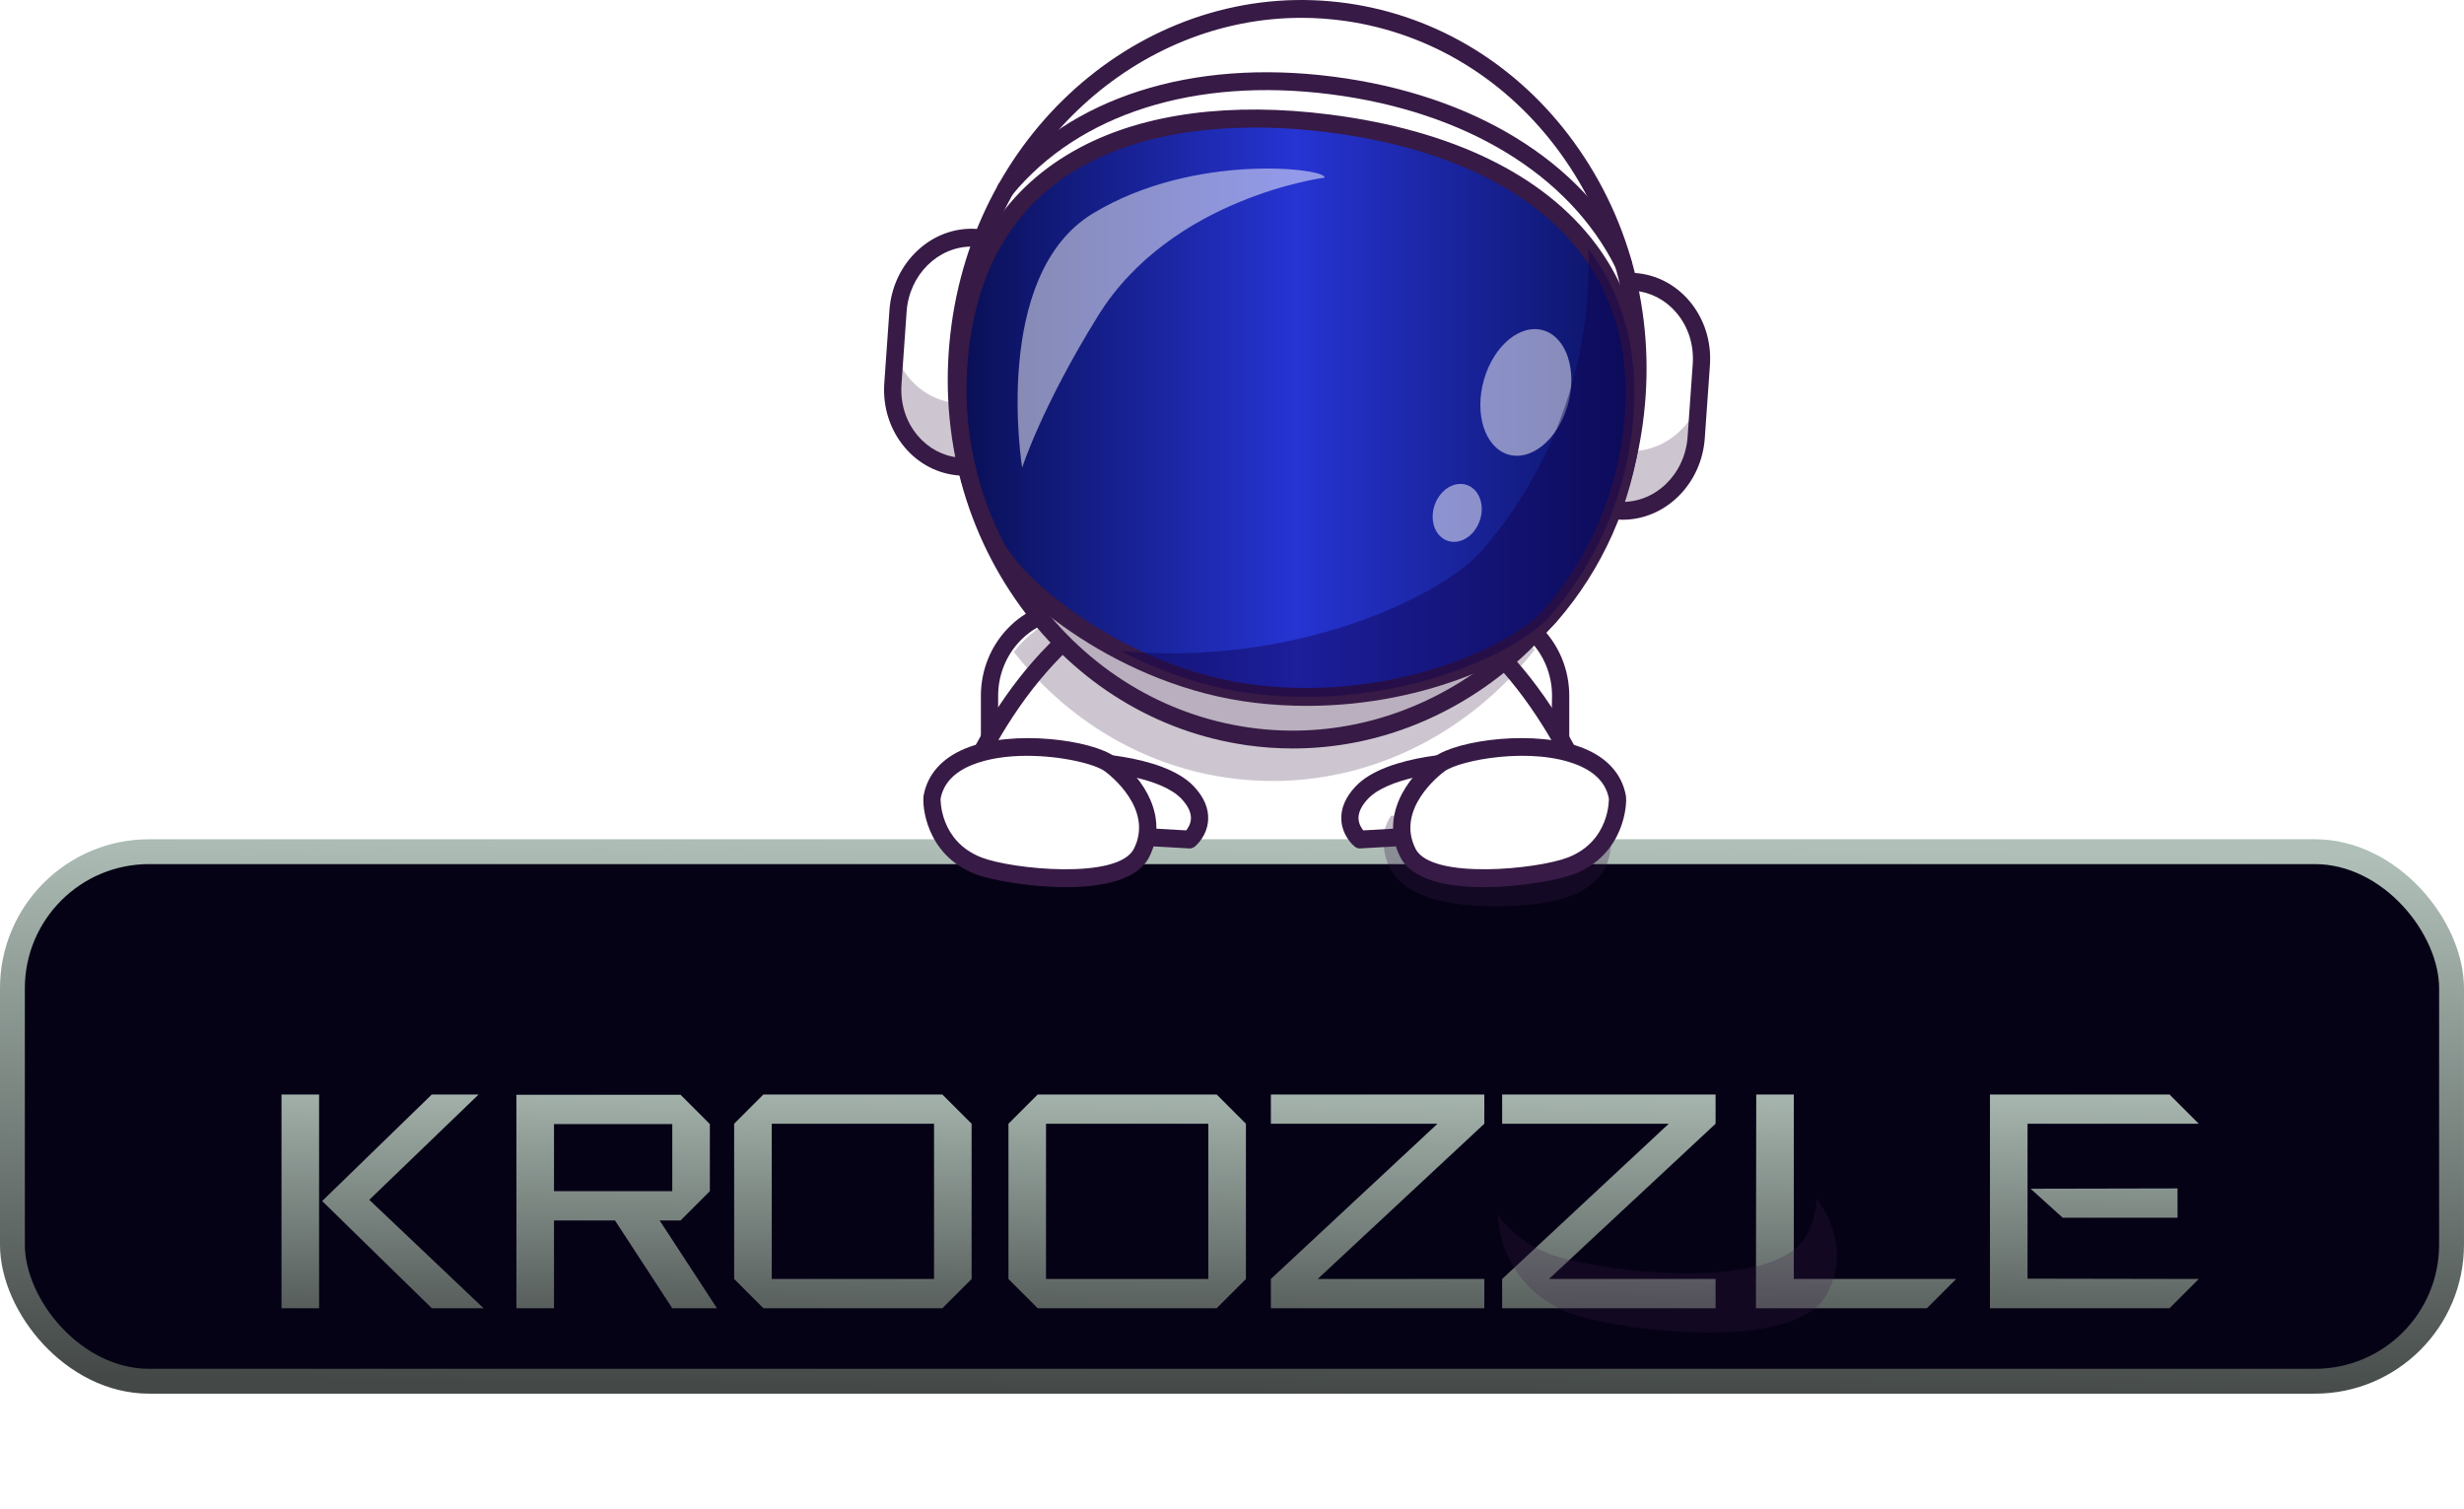
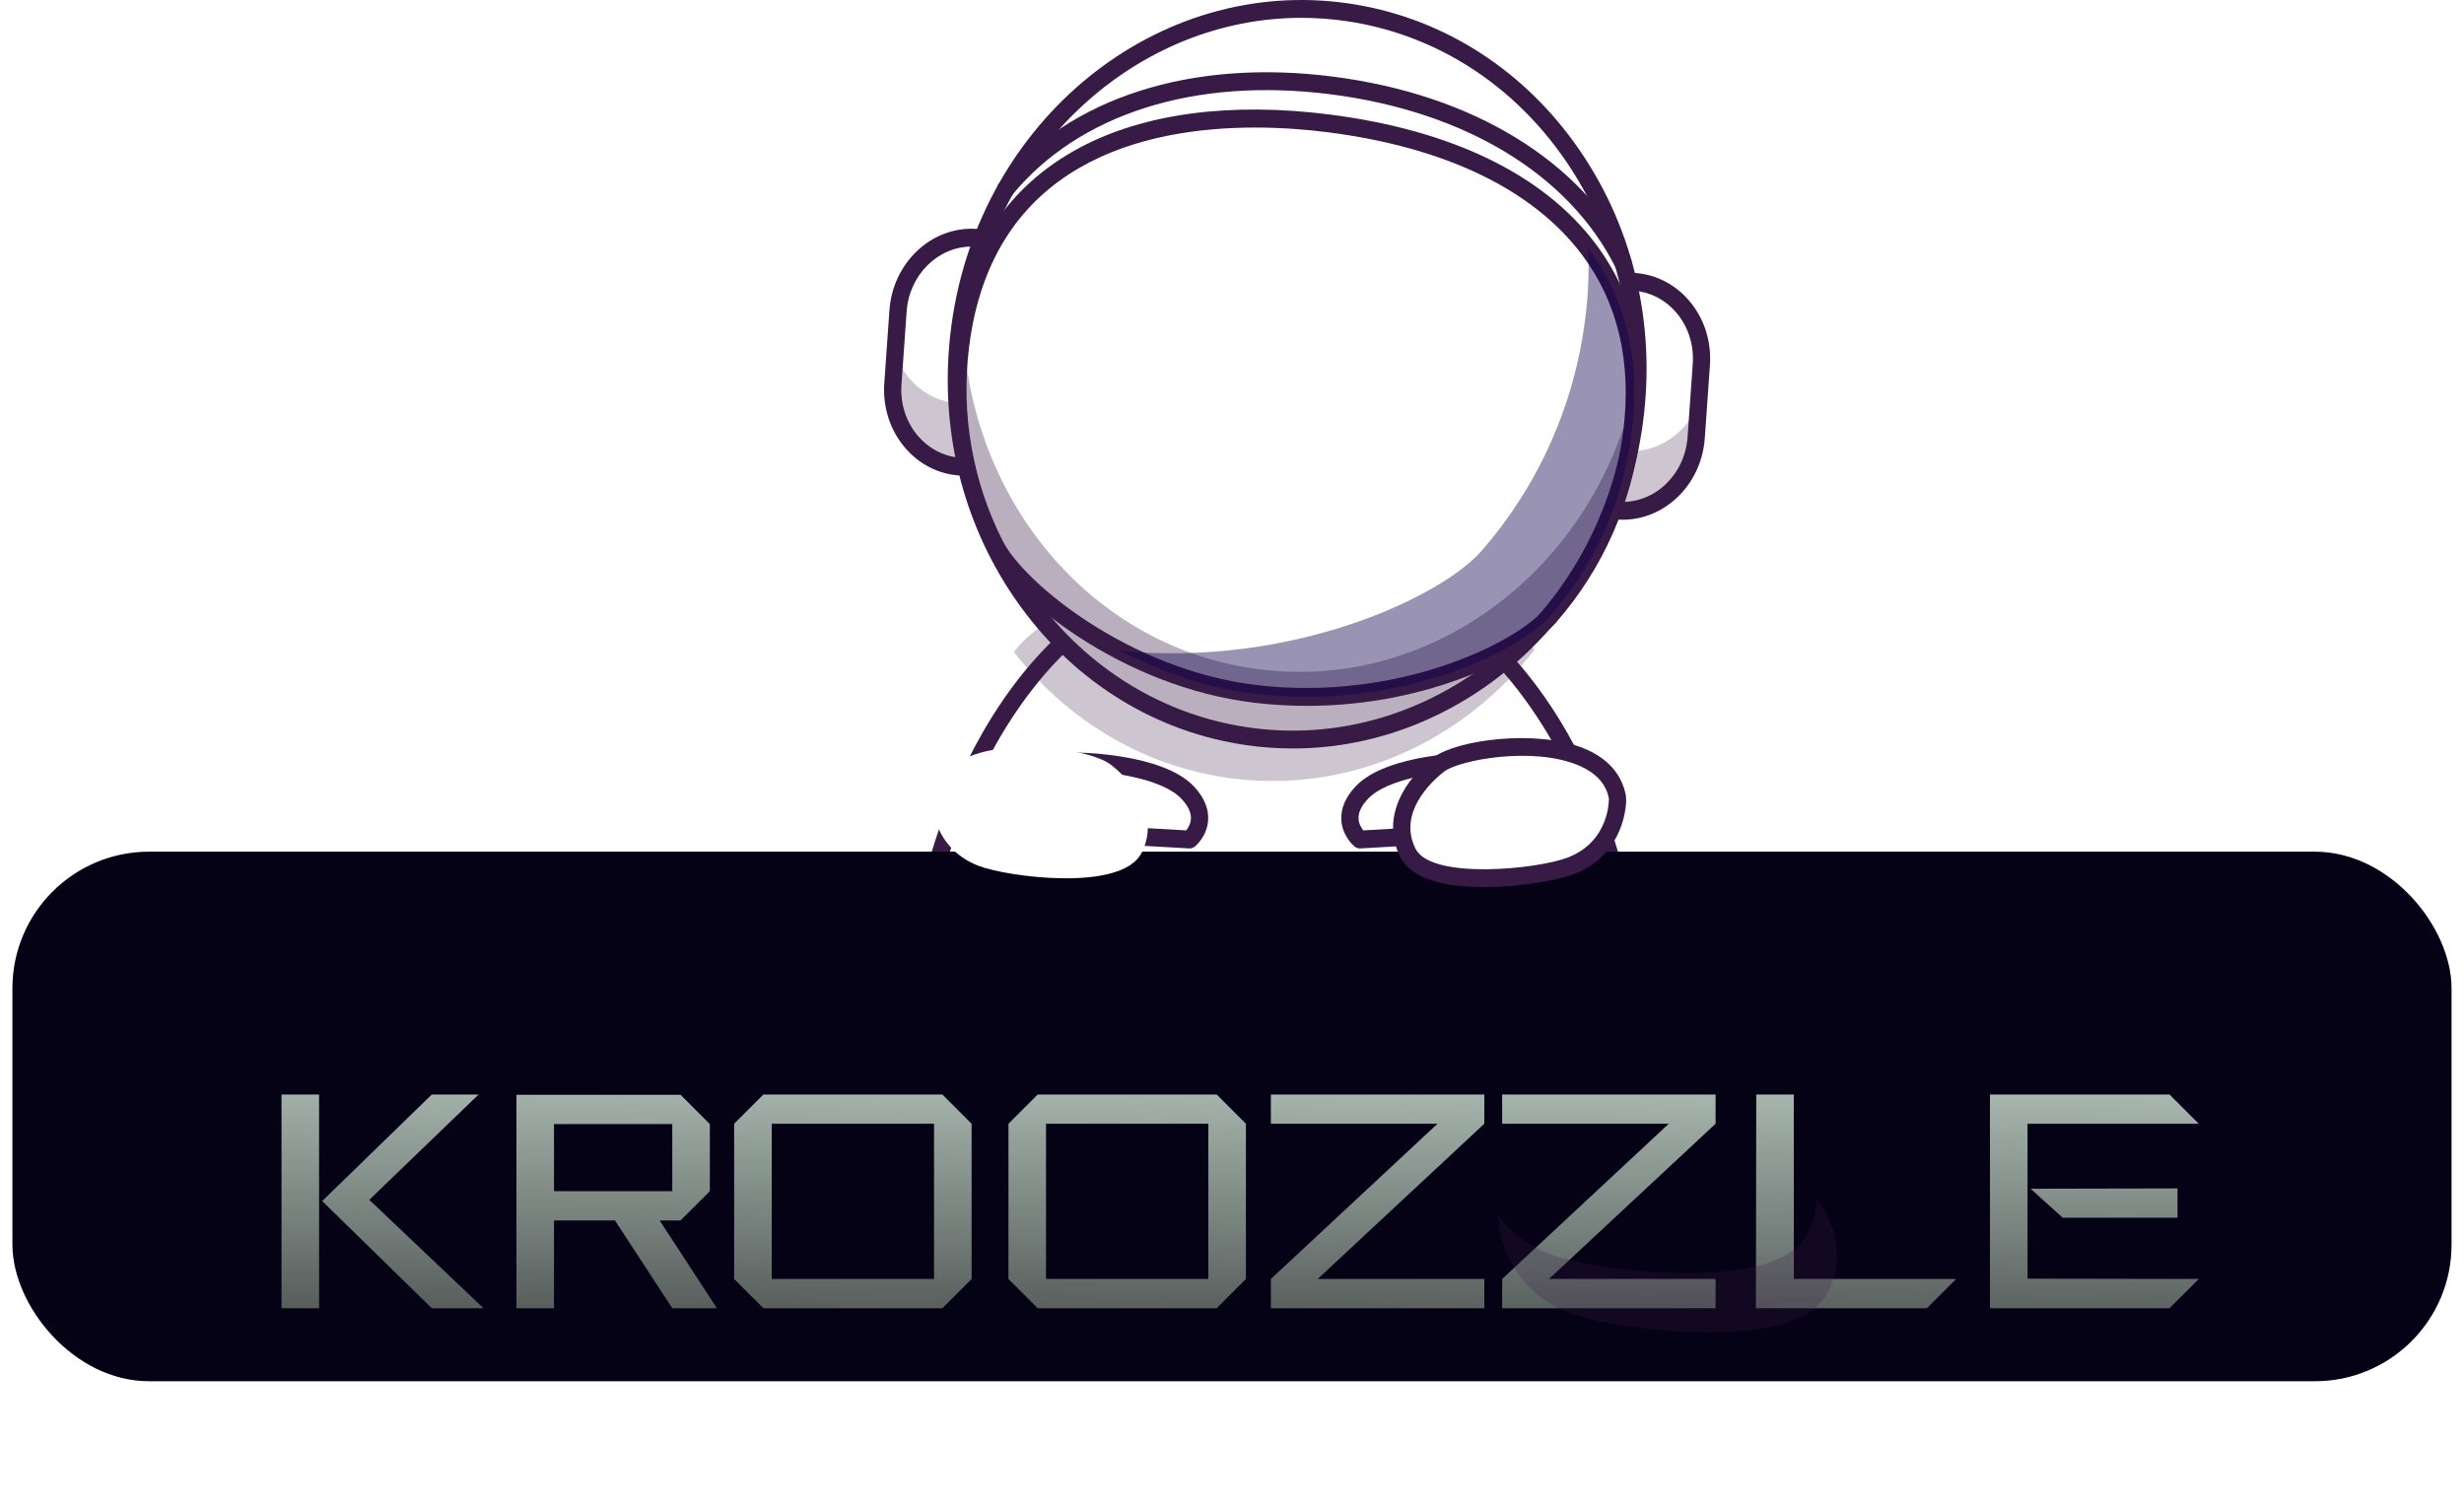
<svg xmlns="http://www.w3.org/2000/svg" width="80" height="49" viewBox="0 0 80 49" fill="none">
  <path d="M50.67 23.489L50.438 30.994H41.401H32.127V23.489C32.127 22.61 32.423 21.804 32.915 21.167C33.573 20.317 34.585 19.773 35.72 19.773H47.078C48.18 19.773 49.165 20.286 49.825 21.095C50.352 21.742 50.67 22.577 50.67 23.49L50.67 23.489Z" fill="white" />
-   <path d="M50.95 31.8H31.847V22.591C31.847 20.877 33.195 19.483 34.851 19.483H47.946C49.602 19.483 50.95 20.877 50.95 22.591V31.8ZM32.407 30.959H41.3H50.235L50.391 22.591C50.391 21.197 49.294 20.062 47.946 20.062H34.851C33.503 20.062 32.407 21.197 32.407 22.591L32.407 30.959Z" fill="#371A45" />
  <path d="M52.522 28.736C52.522 28.736 50.423 18.133 41.392 18.133C32.361 18.133 30.263 28.736 30.263 28.736H52.522H52.522Z" fill="white" />
  <path d="M52.522 29.026C52.391 29.026 52.275 28.932 52.248 28.795C52.242 28.769 51.71 26.153 50.099 23.578C47.96 20.157 45.031 18.423 41.392 18.423C37.754 18.423 34.824 20.157 32.685 23.578C31.075 26.153 30.542 28.769 30.537 28.795C30.506 28.952 30.358 29.052 30.207 29.02C30.055 28.988 29.958 28.835 29.989 28.679C30.011 28.568 30.543 25.944 32.206 23.278C34.423 19.723 37.6 17.844 41.392 17.844C45.184 17.844 48.361 19.723 50.578 23.278C52.241 25.944 52.774 28.568 52.796 28.679C52.827 28.835 52.729 28.988 52.578 29.02C52.559 29.024 52.54 29.026 52.521 29.026H52.522Z" fill="#371A45" />
  <rect x="0.403" y="27.651" width="79.193" height="17.193" rx="4.437" fill="#060216" />
-   <rect x="0.403" y="27.651" width="79.193" height="17.193" rx="4.437" stroke="url(#paint0_linear_483_5050)" stroke-width="0.807" />
  <g filter="url(#filter0_ddi_483_5050)">
    <path d="M14.02 32.307H15.54L11.99 35.727L15.7 39.247H14.02L10.46 35.767L14.02 32.307ZM9.14 39.247V32.307H10.36V39.247H9.14ZM23.047 35.447L22.097 36.397H21.417L23.277 39.247H21.827L19.967 36.397H17.987V39.247H16.767V32.317H22.097L23.047 33.267V35.447ZM21.827 35.447V33.267H17.987V35.447H21.827ZM30.596 32.307L31.546 33.257V38.297L30.596 39.247H24.786L23.836 38.297V33.257L24.786 32.307H30.596ZM30.326 38.297V33.257H25.056V38.297H30.326ZM39.502 32.307L40.452 33.257V38.297L39.502 39.247H33.692L32.742 38.297V33.257L33.692 32.307H39.502ZM39.232 38.297V33.257H33.962V38.297H39.232ZM48.192 32.307V33.257L42.782 38.297H48.192V39.247H41.262V38.297L46.672 33.257H41.262V32.307H48.192ZM55.701 32.307V33.257L50.291 38.297H55.701V39.247H48.771V38.297L54.181 33.257H48.771V32.307H55.701ZM57.011 39.247L57.021 32.307H58.241V38.297H63.511L62.561 39.247H57.011ZM64.609 39.247V32.307H70.439L71.389 33.257H65.829V38.287L71.389 38.297L70.439 39.247H64.609ZM66.969 36.307L65.929 35.367L70.699 35.357V36.307H66.969Z" fill="url(#paint1_linear_483_5050)" />
  </g>
  <g opacity="0.25">
    <path d="M49.825 21.095C47.64 23.877 44.305 25.561 40.675 25.336C37.535 25.141 34.786 23.555 32.916 21.167C33.573 20.317 34.585 19.773 35.72 19.773H47.078C48.181 19.773 49.166 20.286 49.825 21.095Z" fill="#371A45" />
  </g>
  <path d="M52.535 16.579C52.411 16.571 52.318 16.456 52.328 16.323L52.816 9.377C52.826 9.244 52.934 9.142 53.058 9.151C54.36 9.238 55.336 10.441 55.238 11.839L55.071 14.207C54.973 15.605 53.837 16.667 52.535 16.579L52.535 16.579Z" fill="white" />
  <path d="M52.684 16.637C52.634 16.637 52.583 16.635 52.532 16.631C52.46 16.627 52.394 16.593 52.346 16.536C52.296 16.476 52.272 16.399 52.277 16.32L52.766 9.373C52.778 9.212 52.91 9.089 53.061 9.099C53.688 9.141 54.264 9.438 54.682 9.934C55.123 10.457 55.338 11.135 55.288 11.842L55.121 14.211C55.025 15.58 53.947 16.636 52.684 16.637ZM53.044 9.203C52.952 9.203 52.874 9.28 52.867 9.381L52.378 16.327C52.374 16.379 52.39 16.429 52.422 16.467C52.452 16.503 52.494 16.524 52.538 16.527C53.811 16.612 54.925 15.57 55.021 14.204L55.187 11.835C55.235 11.155 55.029 10.505 54.606 10.003C54.206 9.527 53.655 9.243 53.055 9.203C53.051 9.203 53.048 9.202 53.044 9.202L53.044 9.203Z" fill="#371A45" />
  <g opacity="0.25">
    <path d="M55.149 13.097L55.071 14.208C54.973 15.604 53.837 16.667 52.535 16.58C52.411 16.572 52.318 16.456 52.327 16.323L52.457 14.477C52.486 14.563 52.56 14.627 52.651 14.633L52.805 14.643C53.834 14.712 54.759 14.063 55.149 13.097H55.149Z" fill="#371A45" />
  </g>
  <path d="M52.684 16.874C52.629 16.874 52.573 16.872 52.517 16.868C52.384 16.859 52.262 16.797 52.173 16.692C52.083 16.584 52.038 16.446 52.048 16.302L52.537 9.356C52.558 9.065 52.799 8.843 53.076 8.862C53.765 8.908 54.397 9.234 54.855 9.778C55.336 10.349 55.571 11.089 55.517 11.86L55.35 14.228C55.245 15.722 54.066 16.874 52.684 16.874V16.874ZM52.61 16.293C53.734 16.337 54.706 15.403 54.792 14.186L54.959 11.818C55.002 11.202 54.816 10.613 54.434 10.159C54.085 9.745 53.611 9.493 53.093 9.444L52.61 16.293ZM52.553 16.29C52.553 16.29 52.554 16.29 52.554 16.29C52.554 16.29 52.554 16.29 52.553 16.29Z" fill="#371A45" />
  <path d="M31.692 7.721C31.816 7.729 31.909 7.843 31.9 7.977L31.411 14.923C31.402 15.056 31.293 15.157 31.169 15.149C29.867 15.062 28.891 13.858 28.99 12.461L29.156 10.092C29.255 8.695 30.39 7.633 31.692 7.72L31.692 7.721Z" fill="white" />
  <path d="M31.183 15.202C31.178 15.202 31.172 15.202 31.166 15.201C30.539 15.159 29.964 14.863 29.546 14.366C29.105 13.843 28.89 13.165 28.94 12.458L29.106 10.089C29.206 8.666 30.367 7.58 31.695 7.669C31.767 7.674 31.833 7.708 31.881 7.765C31.931 7.824 31.956 7.901 31.95 7.981L31.461 14.927C31.45 15.082 31.328 15.202 31.184 15.202L31.183 15.202ZM31.543 7.768C30.332 7.768 29.299 8.782 29.206 10.097L29.04 12.465C28.992 13.145 29.199 13.796 29.621 14.298C30.021 14.773 30.573 15.057 31.172 15.098C31.267 15.104 31.353 15.024 31.361 14.92L31.85 7.973C31.853 7.921 31.838 7.871 31.805 7.833C31.775 7.797 31.734 7.776 31.689 7.773C31.64 7.769 31.592 7.768 31.544 7.768H31.543Z" fill="#371A45" />
  <g opacity="0.25">
    <path d="M31.547 12.996L31.411 14.923C31.402 15.056 31.293 15.157 31.169 15.149C30.486 15.103 29.892 14.749 29.496 14.222C29.139 13.745 28.943 13.125 28.99 12.461L29.06 11.463C29.368 12.364 30.149 13.029 31.103 13.093L31.34 13.109C31.426 13.114 31.503 13.068 31.547 12.996Z" fill="#371A45" />
  </g>
  <path d="M31.183 15.439C31.173 15.439 31.162 15.439 31.151 15.438C30.463 15.392 29.831 15.067 29.372 14.522C28.892 13.951 28.657 13.212 28.711 12.441L28.878 10.072C28.987 8.519 30.258 7.334 31.71 7.432C31.844 7.441 31.966 7.504 32.054 7.608C32.145 7.716 32.189 7.854 32.179 7.998L31.69 14.944C31.67 15.224 31.446 15.439 31.183 15.439V15.439ZM31.544 8.006C30.451 8.006 29.519 8.924 29.436 10.114L29.269 12.483C29.226 13.099 29.412 13.688 29.794 14.142C30.143 14.555 30.617 14.808 31.135 14.856L31.617 8.007C31.593 8.006 31.568 8.006 31.544 8.006H31.544ZM31.674 8.01C31.674 8.01 31.674 8.01 31.674 8.01C31.674 8.01 31.674 8.01 31.674 8.01Z" fill="#371A45" />
  <path d="M53.059 13.726C52.168 20.218 46.546 24.775 40.502 23.904C34.458 23.034 30.28 17.066 31.172 10.574C32.062 4.082 37.685 -0.475 43.729 0.395C49.773 1.266 53.95 7.234 53.059 13.726Z" fill="white" />
  <path d="M41.978 24.063C41.488 24.063 40.993 24.028 40.495 23.956C37.636 23.545 35.089 21.982 33.322 19.556C31.459 16.997 30.677 13.804 31.122 10.567C32.015 4.057 37.673 -0.53 43.736 0.344C46.595 0.756 49.142 2.318 50.908 4.744C52.772 7.304 53.553 10.496 53.109 13.734C52.289 19.709 47.454 24.063 41.978 24.063L41.978 24.063ZM42.252 0.342C36.825 0.342 32.034 4.658 31.221 10.582C30.78 13.791 31.555 16.957 33.403 19.494C35.153 21.897 37.676 23.445 40.509 23.853C46.516 24.718 52.123 20.172 53.009 13.719C53.45 10.509 52.675 7.344 50.828 4.807C49.078 2.403 46.554 0.855 43.722 0.447C43.228 0.376 42.737 0.341 42.252 0.341V0.342Z" fill="#371A45" />
  <g opacity="0.35">
    <path d="M53.177 12.084C53.174 12.626 53.135 13.174 53.059 13.726C52.167 20.218 46.545 24.775 40.502 23.905C34.458 23.034 30.28 17.066 31.171 10.574C31.196 10.387 31.226 10.201 31.26 10.018C31.212 15.846 35.179 20.91 40.709 21.707C46.579 22.552 52.05 18.278 53.177 12.084V12.084Z" fill="#371A45" />
  </g>
  <path d="M41.978 24.3C41.478 24.3 40.972 24.265 40.463 24.192C37.544 23.771 34.943 22.176 33.139 19.699C31.239 17.089 30.442 13.834 30.895 10.533C31.806 3.894 37.58 -0.782 43.767 0.109C46.687 0.529 49.288 2.125 51.091 4.601C52.992 7.211 53.789 10.467 53.336 13.767C52.5 19.86 47.567 24.3 41.978 24.3ZM42.252 0.579C36.938 0.579 32.245 4.81 31.448 10.615C31.017 13.762 31.776 16.864 33.586 19.351C35.299 21.703 37.769 23.219 40.54 23.618C46.422 24.465 51.914 20.009 52.782 13.685C53.214 10.538 52.455 7.436 50.644 4.95C48.931 2.597 46.461 1.081 43.69 0.682C43.207 0.613 42.727 0.579 42.252 0.579L42.252 0.579Z" fill="#371A45" />
-   <path d="M52.982 14.023C52.699 16.328 51.739 18.378 50.33 19.997C49.274 21.21 45.316 23.065 40.777 22.53C36.568 22.035 33.039 19.14 32.309 17.699C31.335 15.777 30.901 13.549 31.185 11.244C31.935 5.145 37.125 3.239 43.144 4.007C49.164 4.774 53.732 7.925 52.982 14.023V14.023Z" fill="url(#paint2_linear_483_5050)" />
  <path d="M42.434 22.917C41.886 22.917 41.322 22.886 40.745 22.818C36.384 22.304 32.827 19.345 32.061 17.833C31.025 15.788 30.626 13.496 30.907 11.207C31.274 8.224 32.671 6.066 35.06 4.793C37.148 3.679 39.956 3.308 43.178 3.719C47.139 4.224 50.121 5.674 51.804 7.914C53.065 9.592 53.555 11.66 53.26 14.059C52.978 16.349 52.037 18.468 50.538 20.19C49.622 21.243 46.459 22.917 42.434 22.917H42.434ZM40.751 4.141C37.16 4.141 32.202 5.263 31.462 11.28C31.196 13.451 31.574 15.624 32.557 17.564C33.254 18.94 36.702 21.759 40.809 22.242C45.36 22.778 49.179 20.886 50.122 19.803C51.545 18.169 52.438 16.158 52.705 13.986C52.98 11.745 52.529 9.822 51.362 8.269C49.773 6.154 46.919 4.779 43.11 4.294C42.469 4.212 41.653 4.141 40.751 4.141Z" fill="#371A45" />
  <g opacity="0.5">
    <path d="M50.899 13.161C51.219 12.049 50.871 10.96 50.121 10.729C49.371 10.497 48.503 11.21 48.182 12.322C47.861 13.433 48.21 14.522 48.96 14.754C49.71 14.985 50.578 14.272 50.899 13.161Z" fill="white" />
  </g>
  <g opacity="0.5">
-     <path d="M46.617 16.302C46.402 16.785 46.538 17.332 46.922 17.525C47.305 17.718 47.791 17.483 48.006 17.001C48.222 16.519 48.086 15.971 47.702 15.778C47.318 15.586 46.833 15.82 46.617 16.302Z" fill="white" />
+     <path d="M46.617 16.302C46.402 16.785 46.538 17.332 46.922 17.525C47.305 17.718 47.791 17.483 48.006 17.001C47.318 15.586 46.833 15.82 46.617 16.302Z" fill="white" />
  </g>
  <g opacity="0.7">
    <path d="M51.562 8.064C52.727 9.599 53.283 11.574 52.983 14.023C52.699 16.328 51.739 18.379 50.331 19.997C49.274 21.21 45.316 23.065 40.777 22.531C39.174 22.343 37.67 21.806 36.382 21.133C41.976 21.662 46.8 19.381 48.11 17.877C49.898 15.823 51.116 13.22 51.475 10.295C51.572 9.514 51.598 8.77 51.562 8.063V8.064Z" fill="#0F004D" fill-opacity="0.6" />
  </g>
  <path d="M52.703 8.845C52.626 8.845 52.549 8.812 52.493 8.748L52.466 8.718L52.453 8.687C50.947 5.669 47.575 3.619 43.2 3.061C38.8 2.5 35.031 3.693 32.86 6.334L32.838 6.359C32.725 6.468 32.548 6.463 32.442 6.347C32.34 6.236 32.341 6.063 32.44 5.952C34.736 3.164 38.682 1.901 43.268 2.486C47.822 3.067 51.347 5.224 52.943 8.406C53.011 8.523 52.991 8.678 52.889 8.772C52.835 8.821 52.769 8.845 52.703 8.845L52.703 8.845Z" fill="#371A45" />
  <g opacity="0.5">
    <path d="M33.187 15.184C33.187 15.184 32.167 8.944 35.482 6.931C38.796 4.919 43.139 5.482 43 5.768C43 5.768 38.037 6.405 35.654 10.248C33.816 13.211 33.187 15.184 33.187 15.184Z" fill="white" />
  </g>
  <path d="M38.622 27.256C38.622 27.256 39.39 26.62 38.566 25.738C37.612 24.718 34.831 24.718 34.831 24.718V27.039L38.622 27.256Z" fill="white" />
  <path d="M38.622 27.546C38.617 27.546 38.611 27.546 38.606 27.545L34.815 27.328C34.667 27.32 34.551 27.193 34.551 27.039V24.718C34.551 24.558 34.676 24.429 34.831 24.429C34.949 24.429 37.742 24.441 38.767 25.537C39.094 25.887 39.248 26.253 39.225 26.627C39.193 27.14 38.837 27.449 38.797 27.482C38.747 27.523 38.685 27.546 38.622 27.546L38.622 27.546ZM35.111 26.765L38.512 26.96C38.574 26.883 38.658 26.751 38.666 26.584C38.677 26.382 38.575 26.166 38.364 25.94C37.727 25.258 36 25.051 35.111 25.014V26.765Z" fill="#371A45" />
  <path d="M44.153 27.256C44.153 27.256 43.385 26.62 44.209 25.738C45.163 24.718 47.944 24.718 47.944 24.718V27.039L44.153 27.256Z" fill="white" />
  <path d="M44.153 27.546C44.09 27.546 44.028 27.523 43.979 27.482C43.938 27.449 43.582 27.14 43.55 26.627C43.527 26.253 43.681 25.887 44.008 25.537C45.033 24.441 47.826 24.429 47.944 24.429C48.099 24.429 48.224 24.558 48.224 24.718V27.039C48.224 27.193 48.108 27.32 47.96 27.328L44.169 27.545C44.164 27.546 44.159 27.546 44.154 27.546L44.153 27.546ZM47.664 25.014C46.775 25.051 45.048 25.258 44.41 25.94C44.2 26.165 44.098 26.382 44.108 26.584C44.117 26.75 44.201 26.883 44.263 26.96L47.664 26.765V25.014Z" fill="#371A45" />
  <g opacity="0.3">
-     <path d="M52.313 27.256C52.313 28.453 51.541 29.423 48.617 29.423C45.692 29.423 44.92 28.453 44.92 27.256C44.92 26.985 45.004 26.727 45.159 26.488C47.838 26.369 49.886 26.131 51.439 25.857C51.984 26.233 52.313 26.723 52.313 27.256L52.313 27.256Z" fill="#371A45" />
-   </g>
+     </g>
  <path d="M46.732 24.81C46.35 25.095 45.002 26.282 45.711 27.69C46.357 28.973 50.088 28.467 51.005 28.11C52.513 27.524 52.539 26.028 52.512 25.88C52.096 23.628 47.586 24.174 46.732 24.81Z" fill="white" />
  <path d="M48.17 28.803C46.992 28.803 45.841 28.573 45.463 27.824C44.807 26.521 45.649 25.26 46.569 24.575C47.311 24.022 49.894 23.666 51.438 24.303C52.194 24.614 52.66 25.141 52.787 25.825C52.837 26.101 52.744 27.744 51.104 28.381C50.666 28.551 49.403 28.803 48.17 28.803ZM46.896 25.045C46.732 25.167 45.313 26.274 45.959 27.556C46.471 28.571 49.923 28.222 50.907 27.839C52.275 27.307 52.237 25.939 52.236 25.926C52.147 25.446 51.809 25.079 51.231 24.841C49.749 24.229 47.395 24.673 46.896 25.045H46.896Z" fill="#371A45" />
  <path d="M36.043 24.81C36.425 25.095 37.773 26.282 37.064 27.69C36.418 28.973 32.687 28.467 31.769 28.11C30.262 27.524 30.236 26.028 30.263 25.88C30.679 23.628 35.189 24.174 36.043 24.81Z" fill="white" />
-   <path d="M34.605 28.803C33.371 28.803 32.108 28.552 31.671 28.381C30.031 27.744 29.937 26.101 29.988 25.825C30.115 25.141 30.581 24.615 31.337 24.303C32.88 23.667 35.463 24.023 36.206 24.575C37.126 25.26 37.967 26.522 37.312 27.824C36.934 28.573 35.783 28.803 34.605 28.803ZM33.347 24.539C32.718 24.539 32.075 24.622 31.544 24.841C30.966 25.079 30.628 25.447 30.538 25.934C30.538 25.94 30.5 27.308 31.867 27.839C32.852 28.222 36.304 28.572 36.815 27.556C37.461 26.274 36.043 25.167 35.879 25.045C35.559 24.807 34.475 24.539 33.347 24.539H33.347Z" fill="#371A45" />
  <g opacity="0.25">
    <path d="M48.639 39.448C48.653 40.057 48.954 41.872 51.009 42.644C52.45 43.185 58.306 43.953 59.32 42.006C59.946 40.807 59.552 39.712 58.98 38.907C58.971 39.284 58.876 39.681 58.663 40.089C57.648 42.034 51.793 41.267 50.352 40.726C49.532 40.418 48.992 39.944 48.639 39.447V39.448Z" fill="#371A45" />
  </g>
  <defs>
    <filter id="filter0_ddi_483_5050" x="1.476" y="25.853" width="77.578" height="22.269" filterUnits="userSpaceOnUse" color-interpolation-filters="sRGB">
      <feFlood flood-opacity="0" result="BackgroundImageFix" />
      <feColorMatrix in="SourceAlpha" type="matrix" values="0 0 0 0 0 0 0 0 0 0 0 0 0 0 0 0 0 0 127 0" result="hardAlpha" />
      <feOffset dy="2.017" />
      <feGaussianBlur stdDeviation="0.807" />
      <feComposite in2="hardAlpha" operator="out" />
      <feColorMatrix type="matrix" values="0 0 0 0 0 0 0 0 0 0 0 0 0 0 0 0 0 0 0.9 0" />
      <feBlend mode="normal" in2="BackgroundImageFix" result="effect1_dropShadow_483_5050" />
      <feColorMatrix in="SourceAlpha" type="matrix" values="0 0 0 0 0 0 0 0 0 0 0 0 0 0 0 0 0 0 127 0" result="hardAlpha" />
      <feOffset dy="1.21" />
      <feGaussianBlur stdDeviation="3.832" />
      <feComposite in2="hardAlpha" operator="out" />
      <feColorMatrix type="matrix" values="0 0 0 0 0.708 0 0 0 0 0.708 0 0 0 0 0.708 0 0 0 0.6 0" />
      <feBlend mode="lighten" in2="effect1_dropShadow_483_5050" result="effect2_dropShadow_483_5050" />
      <feBlend mode="normal" in="SourceGraphic" in2="effect2_dropShadow_483_5050" result="shape" />
      <feColorMatrix in="SourceAlpha" type="matrix" values="0 0 0 0 0 0 0 0 0 0 0 0 0 0 0 0 0 0 127 0" result="hardAlpha" />
      <feMorphology radius="2.017" operator="erode" in="SourceAlpha" result="effect3_innerShadow_483_5050" />
      <feOffset />
      <feGaussianBlur stdDeviation="1.412" />
      <feComposite in2="hardAlpha" operator="arithmetic" k2="-1" k3="1" />
      <feColorMatrix type="matrix" values="0 0 0 0 0.658 0 0 0 0 0.658 0 0 0 0 0.658 0 0 0 1 0" />
      <feBlend mode="normal" in2="shape" result="effect3_innerShadow_483_5050" />
    </filter>
    <linearGradient id="paint0_linear_483_5050" x1="40" y1="27.247" x2="39.739" y2="45.248" gradientUnits="userSpaceOnUse">
      <stop stop-color="#B0C0B8" />
      <stop offset="1" stop-color="#444948" />
    </linearGradient>
    <linearGradient id="paint1_linear_483_5050" x1="40" y1="31.247" x2="39.899" y2="41.248" gradientUnits="userSpaceOnUse">
      <stop stop-color="#B0C0B8" />
      <stop offset="1" stop-color="#444948" />
    </linearGradient>
    <linearGradient id="paint2_linear_483_5050" x1="31.099" y1="13.235" x2="53.063" y2="13.235" gradientUnits="userSpaceOnUse">
      <stop stop-color="#090F54" />
      <stop offset="0.5" stop-color="#2634D3" />
      <stop offset="1" stop-color="#0B1260" />
    </linearGradient>
  </defs>
</svg>